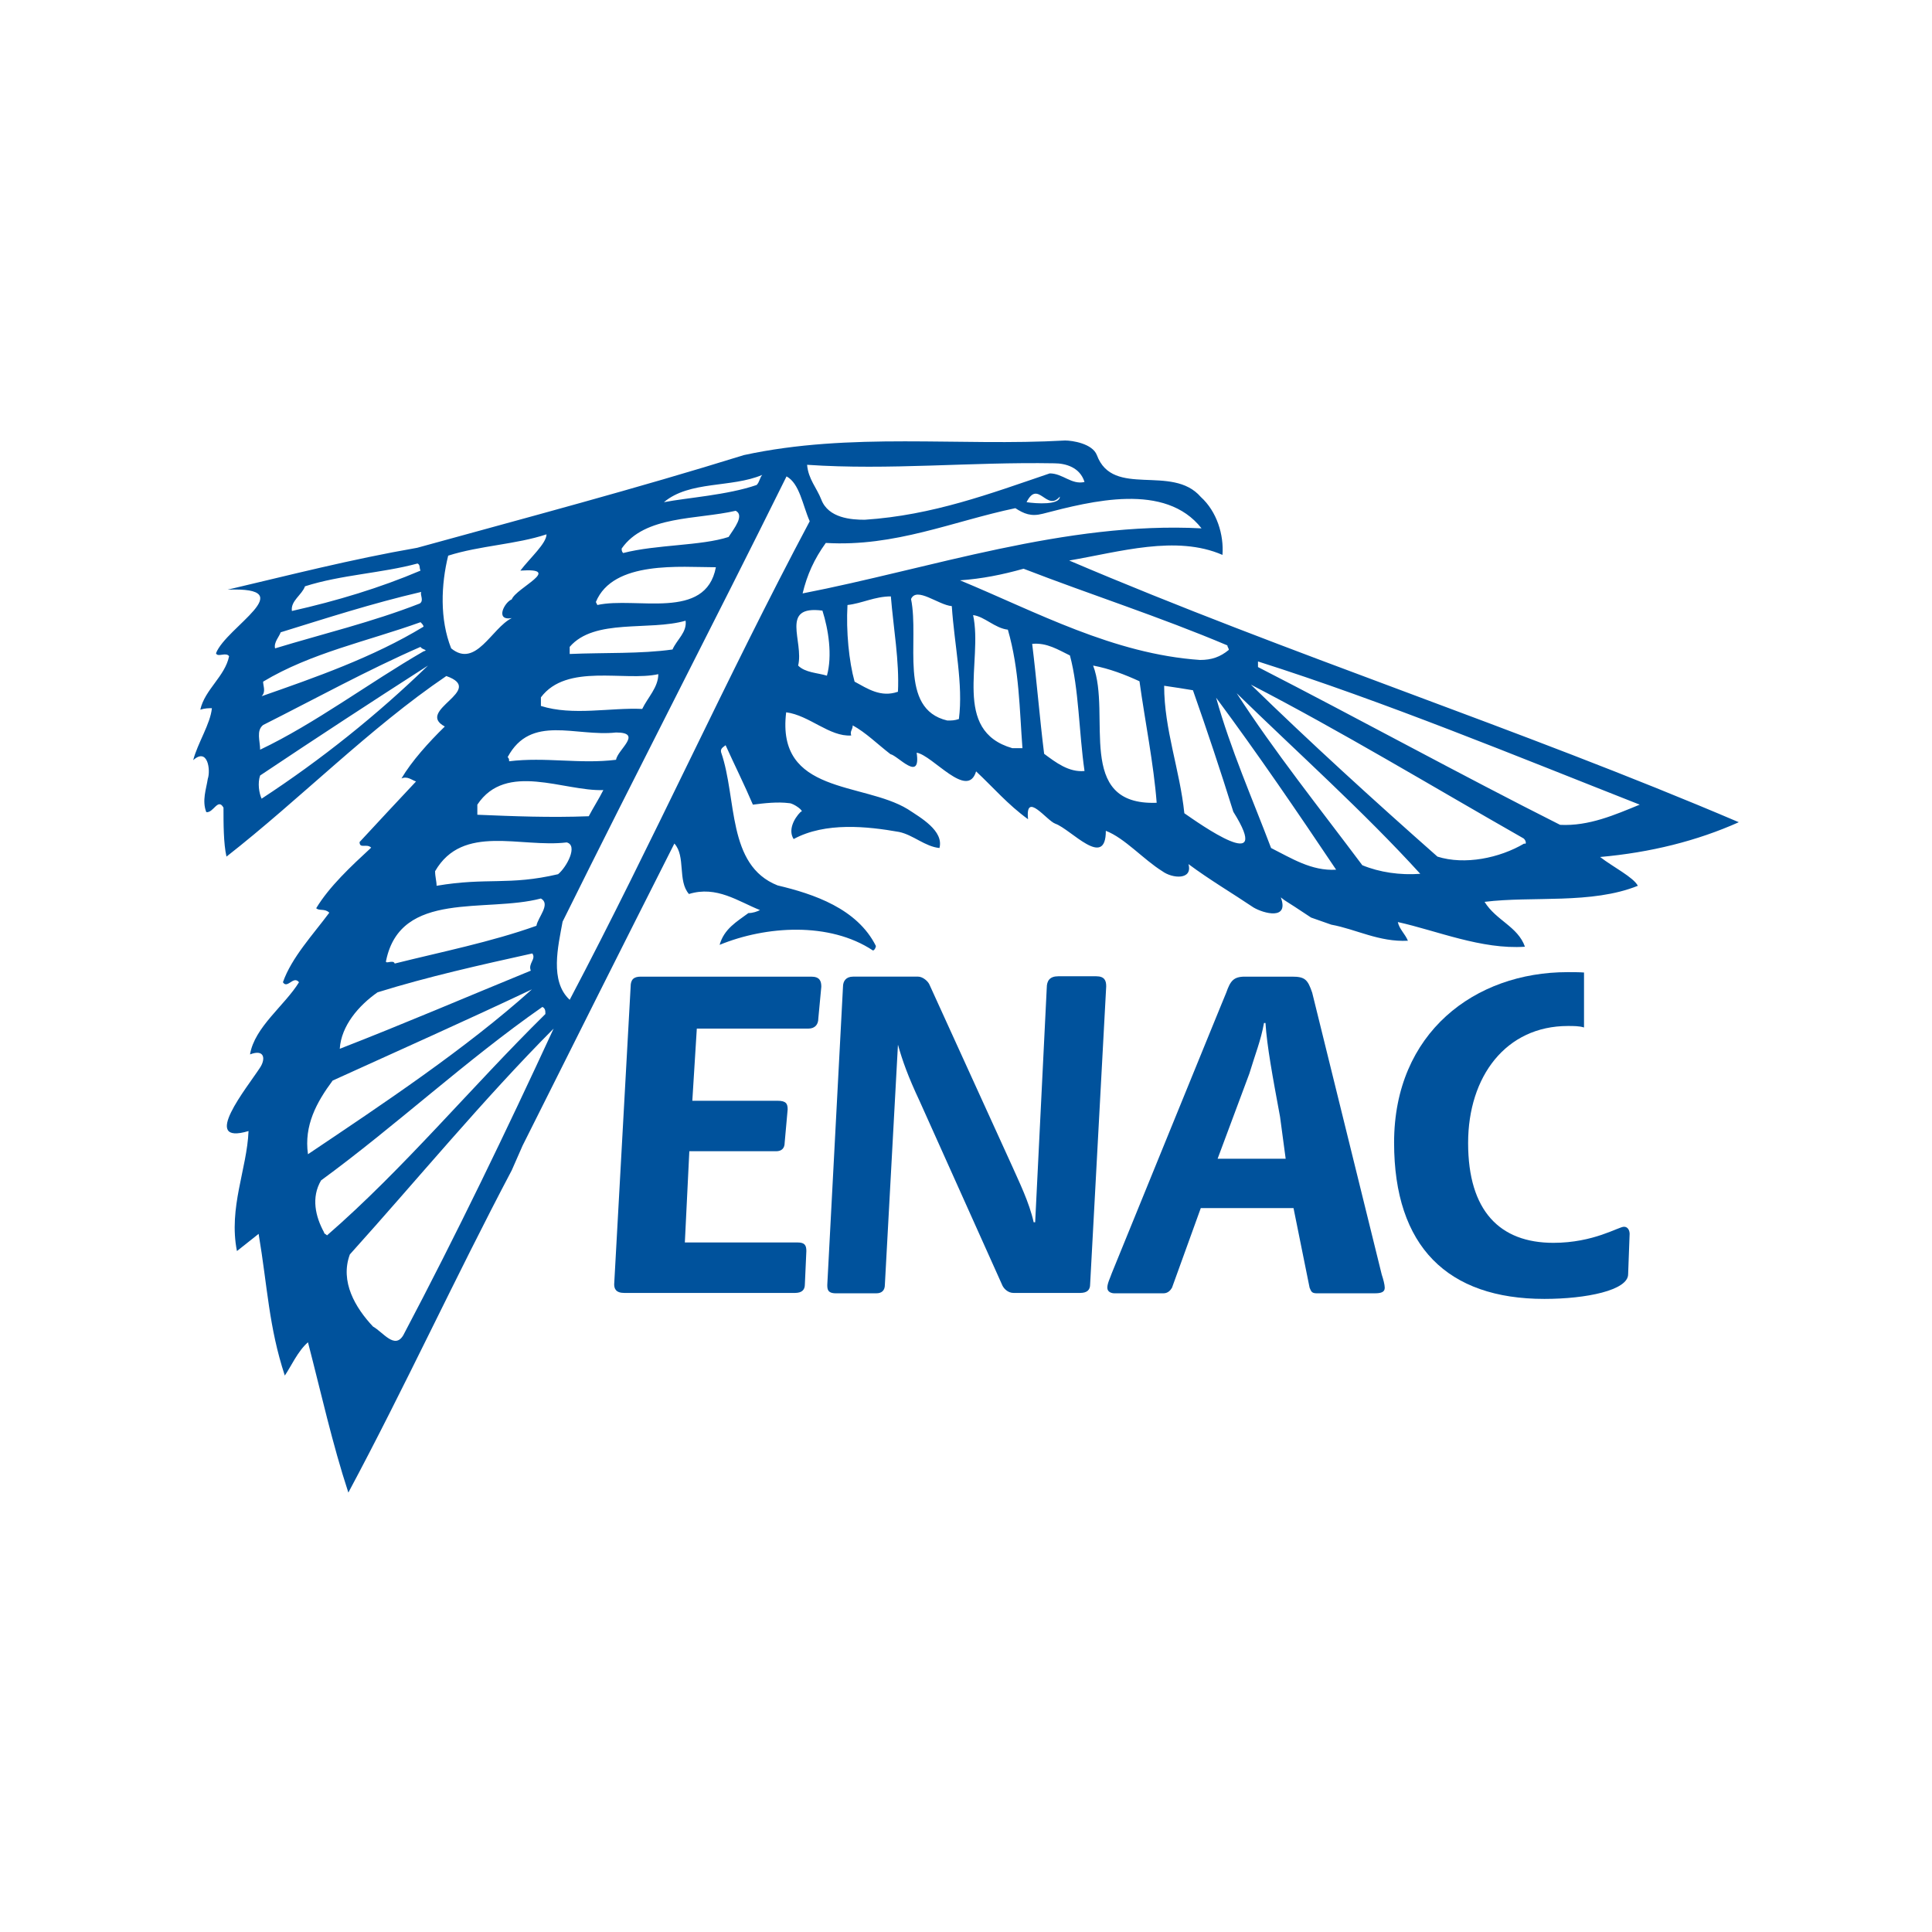
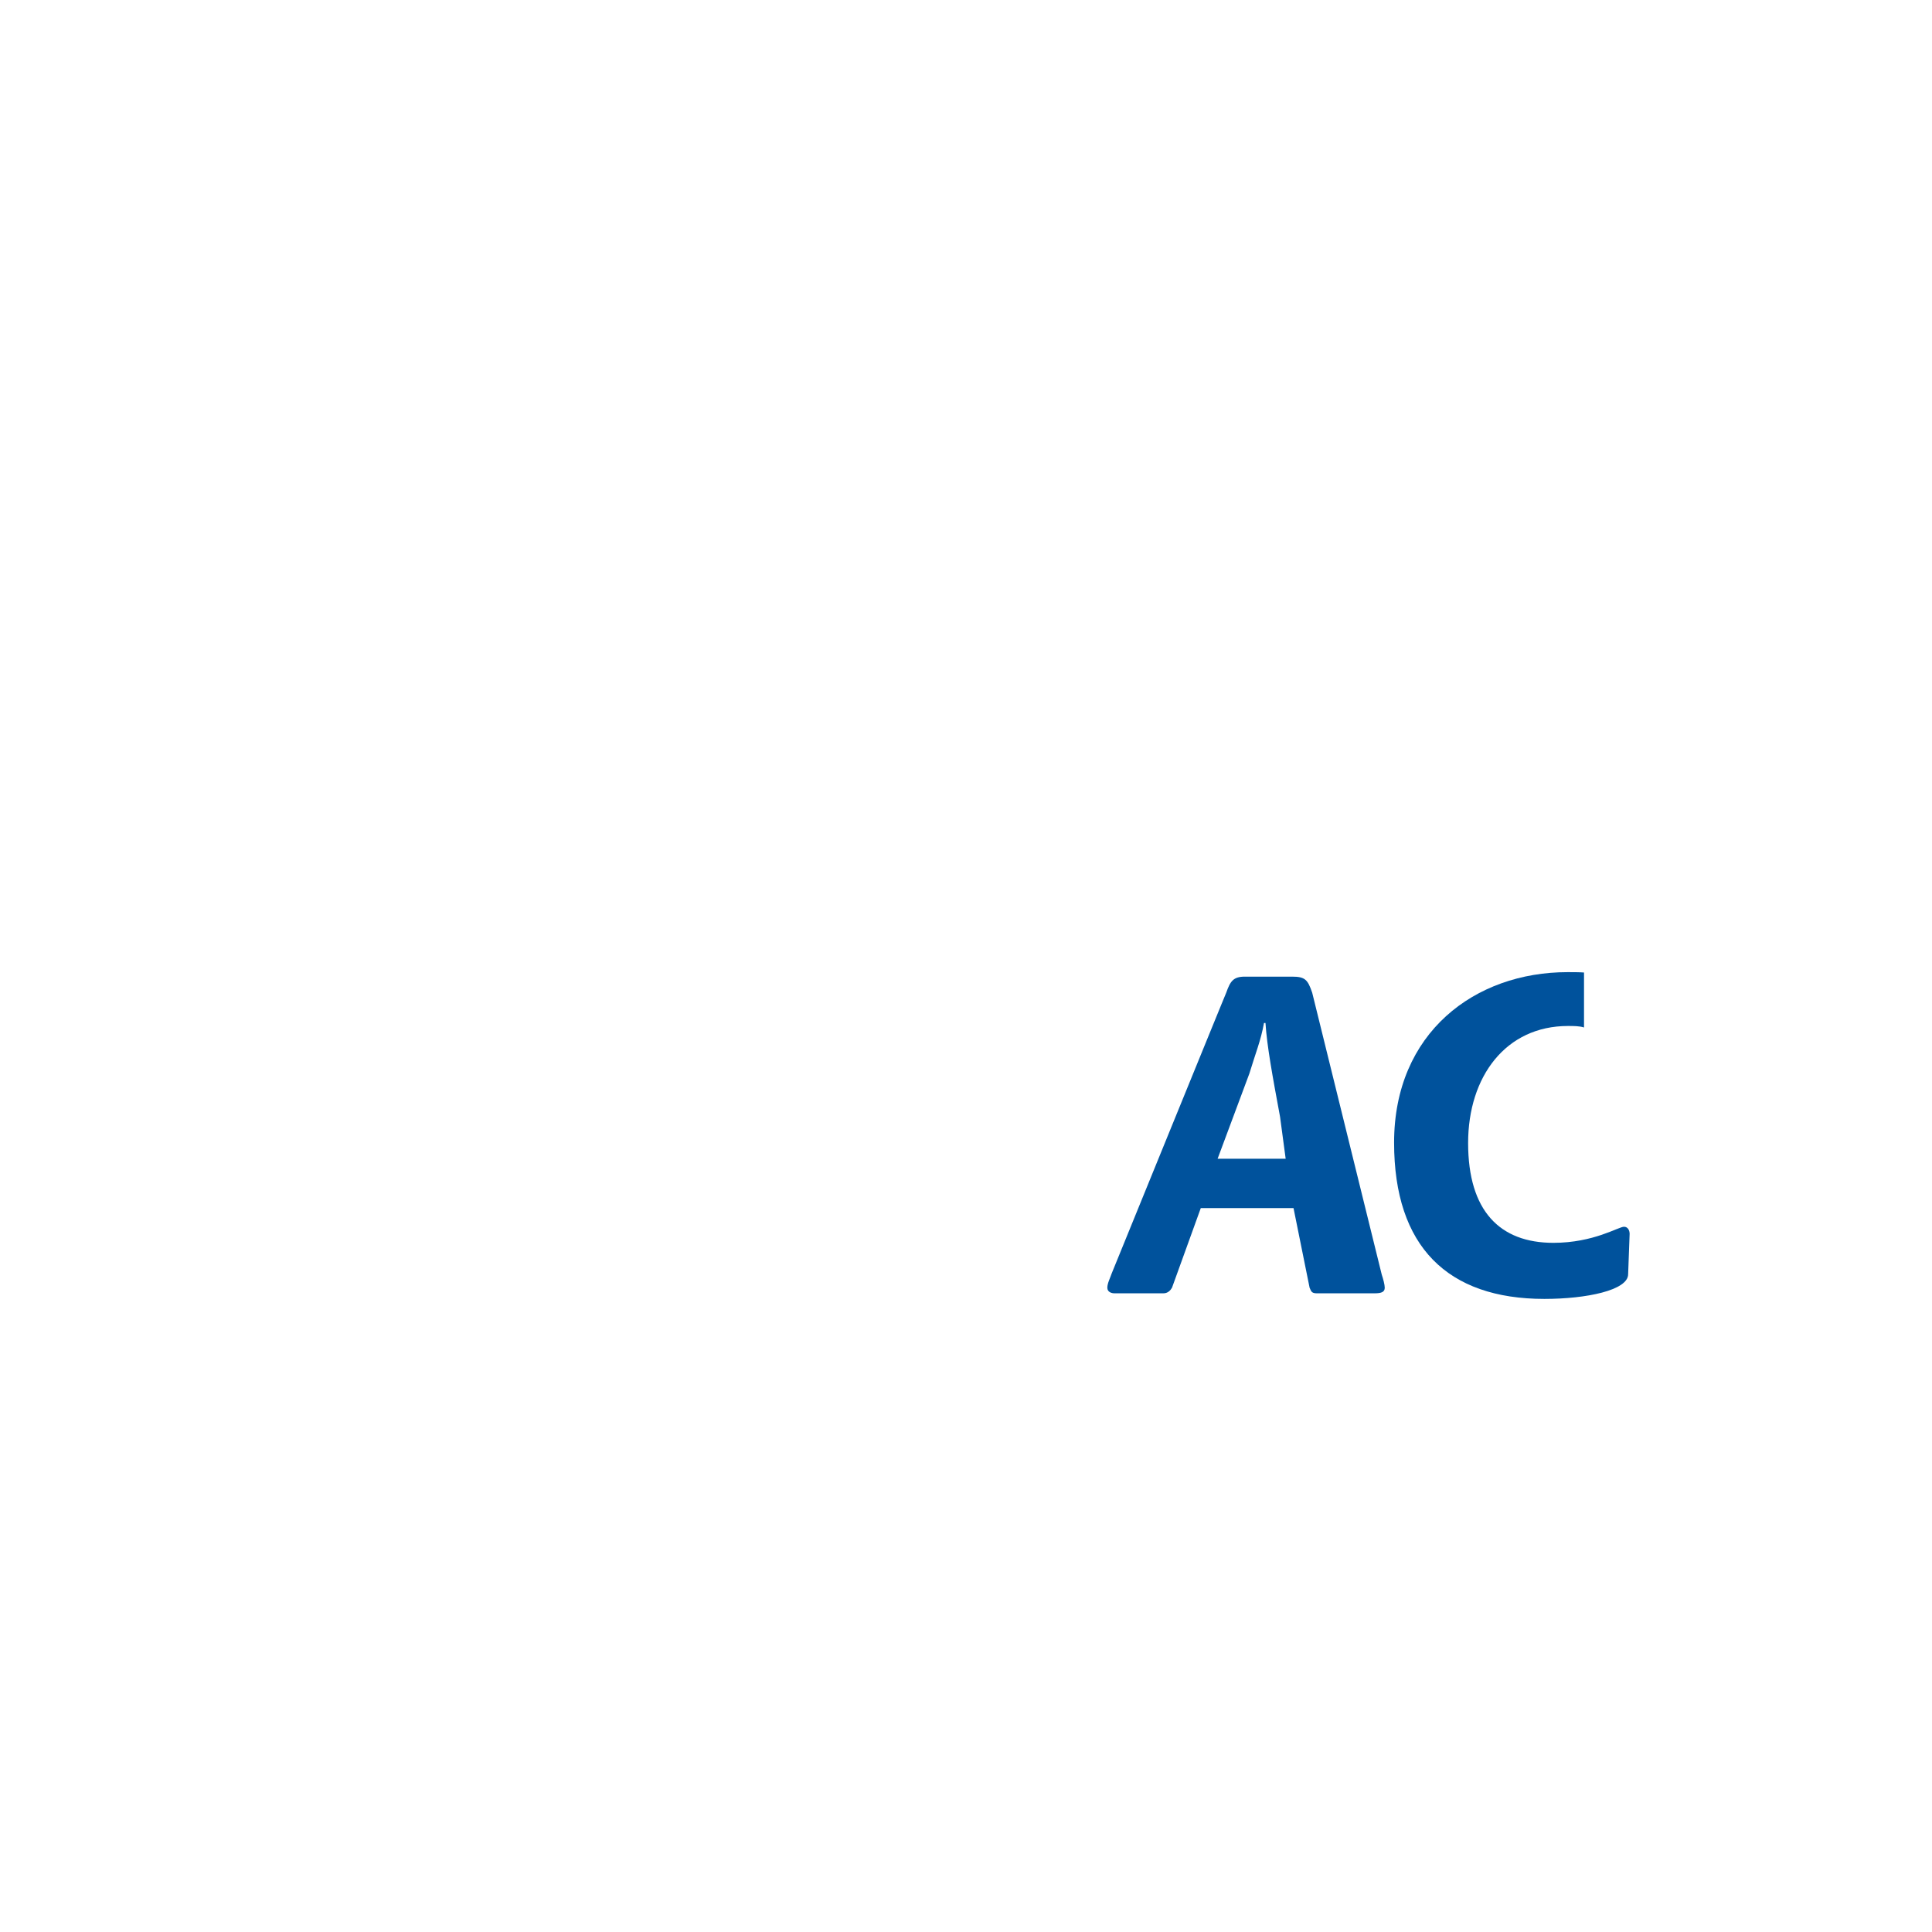
<svg xmlns="http://www.w3.org/2000/svg" width="250" height="250" viewBox="0 0 250 250" fill="none">
-   <path d="M81.604 127.683C81.604 126.764 81.991 126.377 82.91 126.377H104.971C106.084 126.377 106.277 126.958 106.277 127.683L105.89 131.795C105.89 132.521 105.503 133.102 104.584 133.102H90.167L89.586 142.439H100.617C101.73 142.439 101.923 142.826 101.923 143.552L101.536 147.857C101.536 148.583 101.149 148.97 100.423 148.97H89.199L88.619 160.775H103.229C104.149 160.775 104.342 161.162 104.342 161.887L104.149 166.193C104.149 166.919 103.762 167.306 102.842 167.306H80.781C79.669 167.306 79.475 166.725 79.475 166.193L81.604 127.683Z" fill="#00529C" />
-   <path d="M109.083 127.683C109.083 126.957 109.47 126.376 110.389 126.376H118.807C119.388 126.376 120.114 126.957 120.307 127.489L130.951 150.856C131.87 152.937 133.176 155.549 133.757 158.162H133.95L135.45 127.828C135.45 126.909 135.837 126.328 136.95 126.328H141.836C142.949 126.328 143.142 126.909 143.142 127.634L141.062 166.193C141.062 166.918 140.675 167.305 139.756 167.305H131.144C130.418 167.305 129.838 166.725 129.644 166.193L119.001 142.487C117.501 139.294 116.776 137.262 116.195 135.182L114.502 166.241C114.502 166.967 114.115 167.354 113.389 167.354H108.164C107.051 167.354 107.051 166.773 107.051 166.241L109.083 127.683Z" fill="#00529C" />
  <path d="M143.868 164.742C143.675 165.322 143.288 166.048 143.288 166.629C143.288 167.209 143.868 167.354 144.207 167.354H150.544C151.125 167.354 151.464 166.967 151.657 166.629L155.382 156.324H167.38L169.461 166.629C169.654 167.016 169.654 167.354 170.38 167.354H177.879C178.798 167.354 179.185 167.161 179.185 166.629C179.185 166.241 178.992 165.516 178.798 164.935L169.799 128.457C169.219 126.764 168.88 126.377 167.187 126.377H161.091C159.591 126.377 159.204 126.958 158.672 128.457C158.672 128.409 143.868 164.742 143.868 164.742ZM161.672 138.907C162.397 136.488 163.171 134.601 163.559 132.376H163.752C163.946 135.376 164.671 139.294 165.639 144.519L166.365 149.938H157.559L161.672 138.907Z" fill="#00529C" />
  <path d="M202.843 125.795C190.844 125.795 180.395 133.632 180.395 147.856C180.395 161.305 187.313 168.078 199.843 168.078C205.261 168.078 210.68 166.966 210.68 164.885L210.873 159.66C210.873 159.273 210.68 158.741 210.148 158.741C209.422 158.741 206.229 160.822 201.004 160.822C194.086 160.822 189.974 156.709 189.974 147.904C189.974 139.293 194.86 132.762 202.891 132.762C203.617 132.762 204.391 132.762 204.971 132.955V125.843C204.342 125.795 203.568 125.795 202.843 125.795Z" fill="#00529C" />
-   <path d="M45.271 162.322C43.965 165.853 45.997 169.24 48.27 171.659C49.577 172.385 51.076 174.658 52.189 172.772C59.107 159.661 65.493 146.405 71.638 133.101C62.494 142.293 54.076 152.549 45.271 162.322ZM41.546 152.743C40.239 154.968 40.82 157.435 41.933 159.467C41.933 159.661 42.126 159.661 42.32 159.854C52.237 151.243 61.043 140.599 70.573 131.214C70.573 130.827 70.573 130.488 70.186 130.295C60.269 137.213 51.27 145.631 41.546 152.743ZM43.045 139.825C40.965 142.631 39.32 145.631 39.852 149.356C49.577 142.825 60.269 135.713 68.832 128.021C60.462 131.988 51.657 135.907 43.045 139.825ZM48.851 128.408C46.432 130.101 44.158 132.714 43.965 135.713C52.189 132.52 60.414 128.988 68.686 125.602C68.299 124.683 69.412 124.102 68.88 123.376C62.107 124.876 55.382 126.376 48.851 128.408ZM49.964 124.296C49.77 124.876 50.883 124.102 51.076 124.683C57.075 123.183 63.607 121.877 69.412 119.796C69.606 118.684 71.299 116.99 69.993 116.265C62.881 118.151 51.85 115.152 49.964 124.296ZM56.301 112.733C56.301 113.459 56.495 114.039 56.495 114.62C63.026 113.507 65.832 114.62 72.218 113.12C73.331 112.201 74.831 109.395 73.331 109.008C67.38 109.733 59.882 106.54 56.301 112.733ZM61.768 104.121V105.428C66.461 105.621 71.106 105.815 76.185 105.621C76.766 104.508 77.492 103.396 78.072 102.235C72.992 102.428 65.493 98.509 61.768 104.121ZM164.477 109.733C167.09 111.04 169.702 112.733 172.895 112.539C167.864 105.041 162.784 97.59 157.366 90.285C159.253 97.01 162.059 103.347 164.477 109.733ZM176.282 111.959C178.507 112.878 181.168 113.265 183.781 113.072C176.476 105.041 167.864 97.348 160.027 89.704C164.865 97.203 170.815 104.654 176.282 111.959ZM186.006 110.846C189.538 111.959 194.037 111.04 197.23 109.153C197.617 109.346 197.424 108.572 197.037 108.427C185.232 101.702 173.476 94.591 161.865 88.592C169.509 96.042 177.733 103.541 186.006 110.846ZM153.253 105.234C155.14 106.54 164.865 113.459 159.591 105.041C157.898 99.622 156.205 94.542 154.366 89.317C153.254 89.124 151.947 88.93 150.641 88.737C150.641 94.397 152.673 99.622 153.253 105.234ZM65.88 98.509C70.573 97.929 75.073 98.897 79.717 98.316C79.91 97.01 83.249 94.784 79.717 94.784C74.492 95.365 68.686 92.365 65.687 97.977C65.88 98.122 65.88 98.316 65.88 98.509ZM162.784 86.318C175.895 93.043 188.812 100.154 201.875 106.734C205.6 106.927 208.986 105.428 212.179 104.121C196.069 97.784 179.233 90.817 162.784 85.592V86.318ZM141.449 86.124C143.868 92.462 139.03 104.267 149.673 103.88C149.286 98.848 148.174 93.381 147.448 88.156C145.561 87.285 143.529 86.511 141.449 86.124ZM135.111 97.542C136.611 98.655 138.304 99.961 140.336 99.767C139.611 94.736 139.611 89.124 138.449 84.818C136.95 84.092 135.45 83.125 133.563 83.318C134.144 88.011 134.531 92.897 135.111 97.542ZM69.993 90.237V91.349C74.105 92.656 78.991 91.543 83.103 91.736C83.829 90.237 85.184 88.93 85.184 87.237C80.83 88.205 73.331 85.786 69.993 90.237ZM130.999 96.816H132.305C131.918 91.785 131.918 86.705 130.418 81.48C128.725 81.286 127.419 79.787 125.919 79.593C127.225 85.592 123.113 94.542 130.999 96.816ZM33.853 103.347C41.546 98.316 48.803 92.51 55.382 86.124C48.077 90.817 40.965 95.462 33.66 100.348C33.321 101.315 33.515 102.622 33.853 103.347ZM103.278 86.124C104.197 87.043 105.697 87.043 107.003 87.431C107.729 84.818 107.196 81.431 106.422 79.013C100.859 78.287 104.052 82.98 103.278 86.124ZM34.047 93.817C33.128 94.542 33.66 95.897 33.66 97.01C40.772 93.623 47.69 88.398 54.802 84.286C55.527 84.092 54.608 84.092 54.415 83.705C47.545 86.705 40.772 90.43 34.047 93.817ZM73.718 83.705V84.625C78.217 84.431 82.91 84.625 87.022 84.044C87.603 82.738 88.909 81.819 88.716 80.319C84.023 81.673 76.911 79.98 73.718 83.705ZM109.664 78.287C109.47 81.673 109.857 85.592 110.583 88.205C112.276 89.124 113.97 90.285 116.195 89.511C116.388 85.592 115.614 81.286 115.276 77.174C113.195 77.174 111.502 78.093 109.664 78.287ZM117.888 77.513C119.001 82.931 116.195 91.736 122.581 93.236C123.162 93.236 123.5 93.236 124.081 93.043C124.661 88.543 123.5 83.512 123.162 78.432C121.42 78.287 118.614 75.868 117.888 77.513ZM124.226 75.094C134.144 79.206 144.061 84.625 155.285 85.399C156.785 85.399 157.898 85.012 159.011 84.092C159.011 83.899 158.817 83.705 158.817 83.512C150.012 79.787 141.207 76.981 132.45 73.594C129.693 74.368 127.032 74.9 124.226 75.094ZM34.047 88.205C34.047 88.785 34.434 89.511 33.853 90.091C40.772 87.672 48.27 85.06 54.802 81.093C54.802 80.899 54.608 80.706 54.415 80.512C47.545 82.98 40.239 84.479 34.047 88.205ZM36.321 81.819C36.127 82.399 35.401 83.125 35.595 83.899C41.788 82.012 48.125 80.512 54.318 78.093C54.898 77.706 54.318 76.981 54.511 76.594C48.077 78.093 42.271 79.98 36.321 81.819ZM77.105 77.9L77.298 78.287C82.329 77.174 91.328 80.367 92.634 73.401C88.135 73.401 79.33 72.481 77.105 77.9ZM106.858 70.256C105.358 72.336 104.439 74.368 103.858 76.787C120.307 73.594 137.917 67.45 155.479 68.369C150.786 62.37 141.255 64.837 134.918 66.482C133.418 66.869 132.499 66.482 131.386 65.757C123.307 67.45 115.808 70.788 106.858 70.256ZM39.465 75.868C39.078 76.981 37.579 77.755 37.772 79.061C43.578 77.755 49.19 76.061 54.415 73.836C54.221 73.449 54.415 73.11 54.028 72.917C49.383 74.175 44.158 74.368 39.465 75.868ZM132.837 64.983C134.144 65.176 137.143 65.37 137.143 64.257C135.45 66.289 134.337 61.983 132.837 64.983ZM57.995 71.901C57.075 75.626 56.882 80.125 58.382 83.899C61.575 86.511 63.607 81.286 66.219 79.98C63.994 80.367 65.3 77.9 66.219 77.561C66.8 76.061 72.944 73.449 67.332 73.836C68.638 72.143 70.718 70.304 70.718 69.143C66.8 70.449 62.107 70.595 57.995 71.901ZM80.443 70.982C80.443 71.175 80.443 71.369 80.636 71.562C84.942 70.449 90.748 70.643 94.279 69.482C95.005 68.369 96.359 66.676 95.198 66.095C90.167 67.256 83.442 66.676 80.443 70.982ZM72.799 119.264C72.218 122.457 71.106 126.956 73.718 129.375C84.555 108.814 93.941 87.818 104.777 67.45C103.858 65.37 103.471 62.564 101.778 61.644C92.247 80.899 82.329 100.009 72.799 119.264ZM85.909 64.983C88.909 64.402 94.134 64.063 97.908 62.757C98.295 62.37 98.295 61.838 98.633 61.451C94.666 63.144 89.248 62.177 85.909 64.983ZM106.277 64.644C107.196 67.063 110.196 67.256 111.889 67.256C120.694 66.676 128.145 63.87 135.837 61.257C137.53 61.257 138.643 62.757 140.336 62.37C139.756 60.483 137.917 59.951 136.418 59.951C125.581 59.758 115.082 60.87 104.439 60.145C104.584 61.983 105.697 63.144 106.277 64.644ZM66.219 151.436C58.914 165.273 52.383 179.496 45.077 193.139C42.997 186.802 41.546 180.222 39.852 173.691C38.546 174.804 37.627 176.884 36.853 177.997C34.773 171.659 34.627 166.579 33.466 159.661C32.547 160.387 31.58 161.161 30.66 161.886C29.548 156.274 31.967 151.243 32.16 146.357C25.822 148.243 31.967 140.745 33.66 138.132C34.386 137.019 34.24 135.713 32.354 136.439C32.934 132.907 36.853 130.101 38.691 127.102C37.966 126.182 37.192 128.021 36.611 127.102C37.724 123.909 40.53 120.909 42.61 118.103C42.029 117.522 41.304 117.91 40.917 117.522C42.61 114.716 45.416 112.104 48.029 109.685C47.448 109.104 46.529 109.879 46.529 108.959C48.948 106.347 51.56 103.541 53.834 101.122C53.254 100.928 52.721 100.396 51.947 100.735C53.254 98.509 55.479 96.042 57.559 94.01C53.641 91.93 62.978 89.317 57.753 87.479C47.835 94.204 38.837 103.396 29.306 110.846C28.919 109.153 28.919 106.54 28.919 104.508C28.193 103.202 27.613 105.234 26.693 105.089C26.113 103.589 26.693 102.09 26.887 100.783C27.274 99.671 26.887 96.671 25 98.364C25.581 96.139 27.225 93.671 27.419 91.64C27.032 91.64 26.5 91.64 25.919 91.833C26.5 89.221 29.112 87.527 29.644 84.915C29.257 84.334 28.145 85.108 27.951 84.528C29.257 81.141 39.175 75.916 29.451 76.303C37.482 74.416 45.368 72.385 53.979 70.885C68.203 66.966 82.426 63.193 96.263 58.887C110.099 55.887 124.129 57.774 137.821 57C138.74 57 141.352 57.387 141.933 58.887C144.013 64.499 151.657 59.999 155.382 64.305C157.462 66.192 158.382 69.192 158.188 71.804C152.189 69.192 144.884 71.417 138.353 72.53C166.8 84.673 196.553 94.252 225 106.395C219.582 108.814 213.582 110.314 207.051 110.895C208.745 112.201 211.357 113.507 211.938 114.62C205.939 117.039 198.295 115.926 192.102 116.7C193.602 119.119 196.408 119.893 197.327 122.506C191.715 122.893 185.91 120.425 180.878 119.313C181.072 120.232 181.797 120.812 182.184 121.731C178.459 121.925 175.46 120.232 172.267 119.651L169.654 118.732C165.735 116.119 166.655 116.845 165.735 116.119C166.848 119.119 163.51 118.2 162.204 117.426C159.398 115.539 156.592 113.894 153.786 111.814C154.366 113.894 151.705 113.701 150.399 112.733C147.98 111.233 145.513 108.427 143.094 107.508C143.094 112.539 138.595 107.314 136.563 106.589C135.45 106.202 132.644 102.283 133.031 106.008C130.418 104.121 128.532 101.896 126.306 99.816C125.194 103.541 120.694 97.735 118.614 97.397C119.194 101.315 116.195 97.784 115.227 97.59C113.534 96.284 112.034 94.784 110.341 93.865C110.341 94.446 109.954 94.591 110.148 95.171C107.342 95.365 104.729 92.559 101.73 92.172C100.423 102.815 111.647 101.17 117.453 104.702C119.146 105.815 122.146 107.508 121.565 109.733C119.678 109.54 118.179 108.04 116.34 107.653C112.228 106.927 106.809 106.347 102.697 108.572C101.971 107.46 102.697 105.96 103.616 105.041C104.197 105.041 102.697 103.928 102.117 103.928C100.617 103.734 98.924 103.928 97.424 104.121C96.311 101.509 95.005 98.897 93.892 96.429C93.699 96.623 93.166 96.816 93.312 97.348C95.392 103.347 94.037 111.959 100.617 114.571C105.31 115.684 110.922 117.571 113.341 122.409C113.341 122.602 113.147 122.989 112.954 122.989C107.342 119.264 99.117 119.796 93.118 122.264C93.699 120.183 95.344 119.264 96.843 118.151C97.424 118.151 97.956 117.958 98.343 117.764C95.537 116.652 92.731 114.571 89.151 115.684C87.651 113.991 88.764 110.798 87.264 109.153C80.733 122.07 74.153 135.181 67.622 148.243L66.219 151.436Z" fill="#00529C" />
</svg>